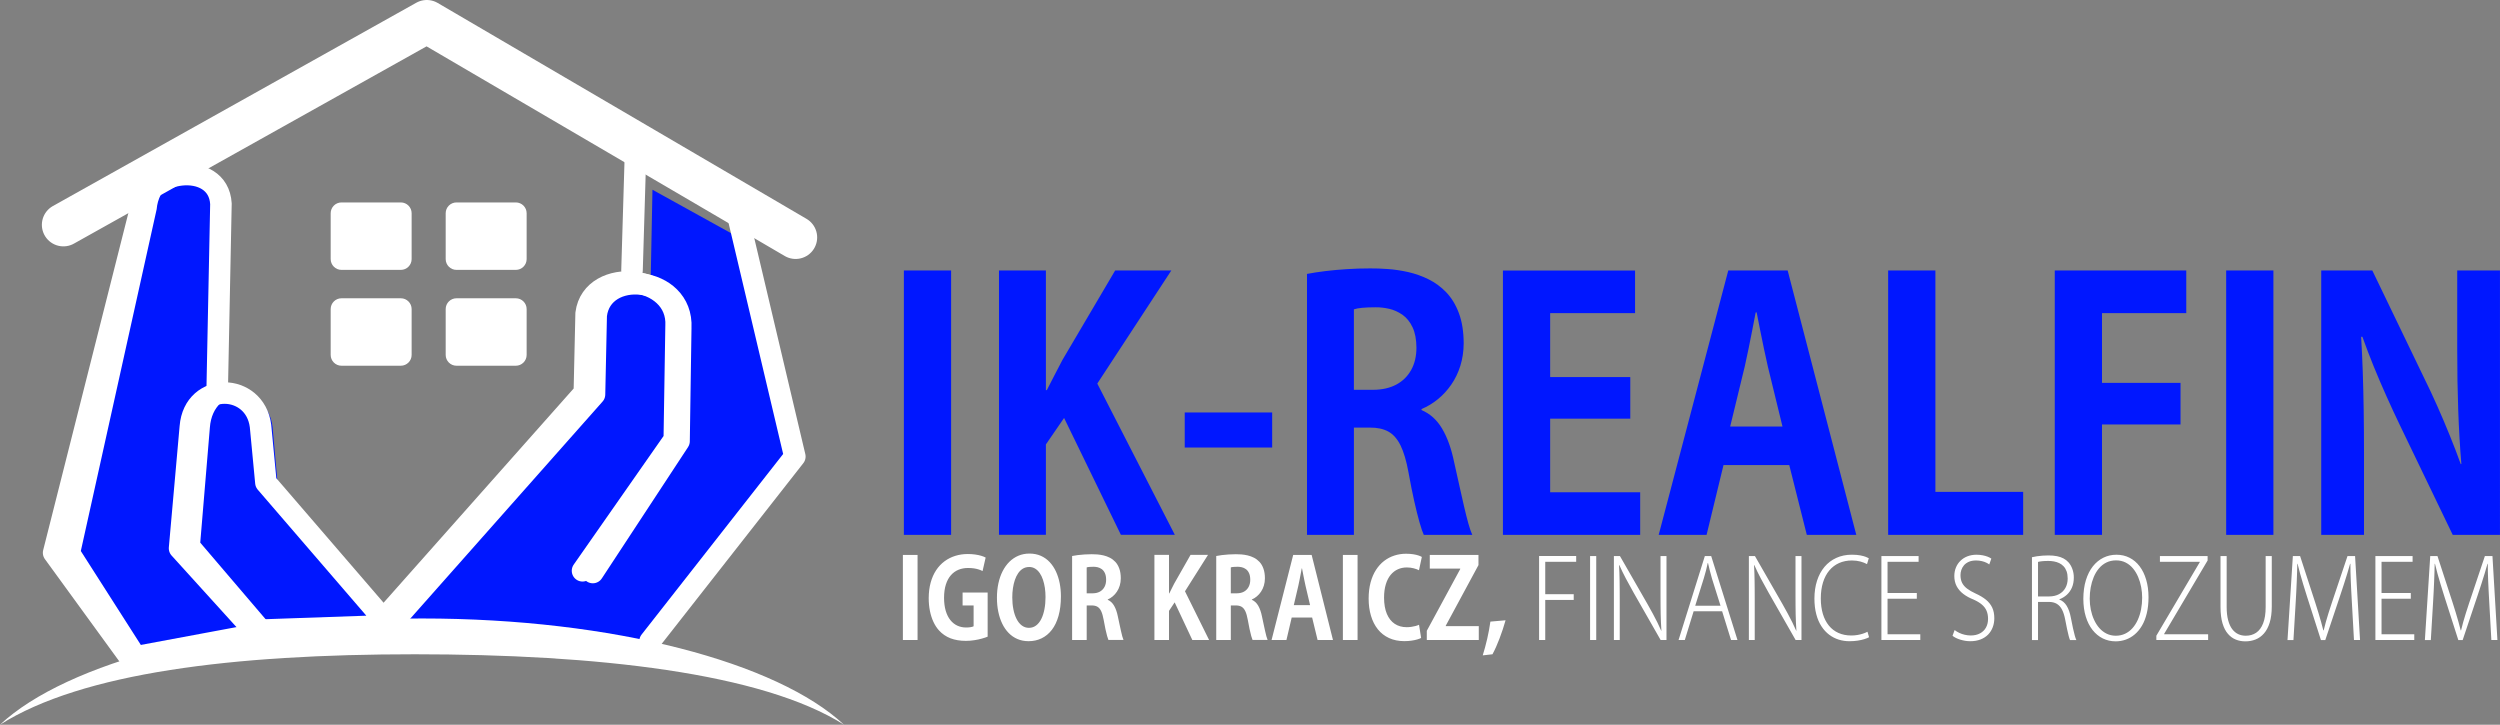
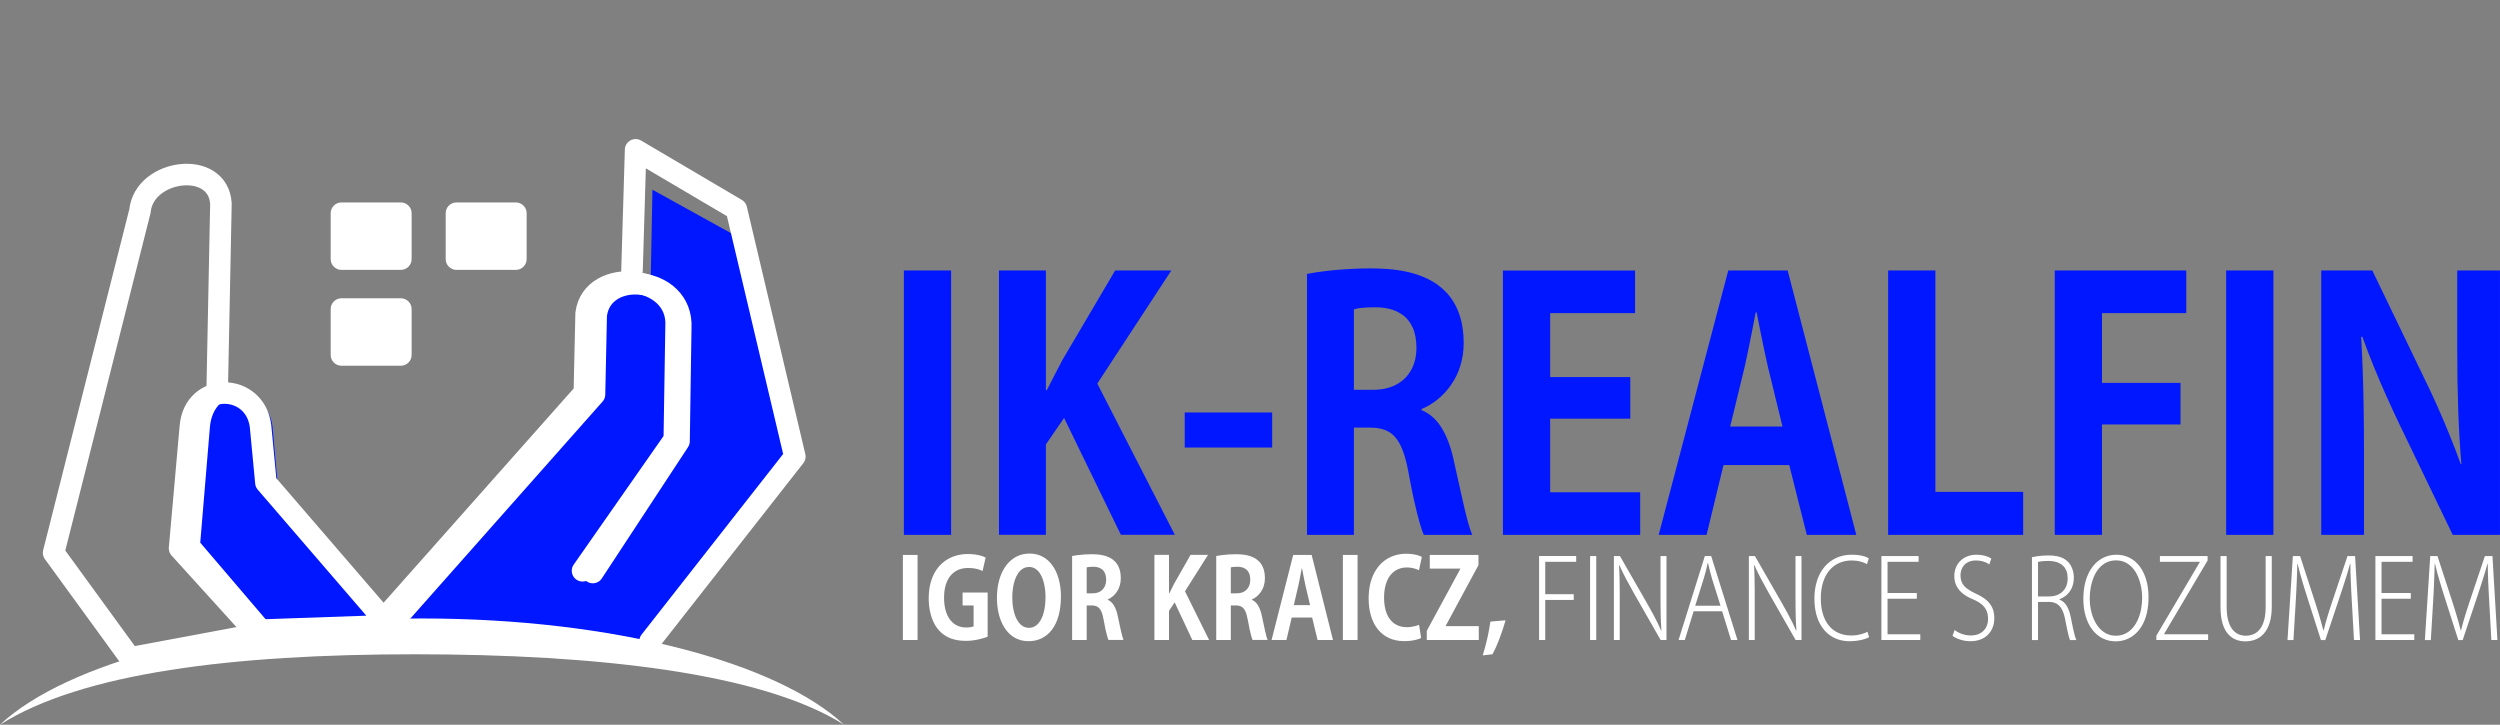
<svg xmlns="http://www.w3.org/2000/svg" viewBox="0 0 1316.23 381.55">
  <rect x="0" y="0" width="1316.23" height="381.55" fill="#808080" stroke="none" />
  <defs>
    <style>.d,.e{fill:#fff;}.e,.f,.g{fill-rule:evenodd;}.f,.h{fill:#0017ff;}.i{stroke-width:11.34px;}.i,.j{fill:none;stroke:#fff;stroke-linecap:round;stroke-linejoin:round;}.j{stroke-width:22.68px;}.g{fill:#134093;}</style>
  </defs>
  <g id="a" />
  <g id="b">
    <g id="c">
      <path class="d" d="M1312.24,292.76h-3.97l-8.25,24.61c-.64,1.94-1.23,3.74-1.75,5.4-.52,1.67-.99,3.24-1.41,4.73-.42,1.49-.79,2.94-1.12,4.35h-.21c-.37-1.47-.76-2.96-1.18-4.48-.43-1.52-.89-3.11-1.39-4.76-.5-1.65-1.05-3.42-1.66-5.3l-7.99-24.55h-3.81l-2.82,44.21h3.13l1.2-20.1c.1-1.82,.2-3.63,.3-5.45,.09-1.81,.17-3.58,.24-5.32,.07-1.73,.13-3.38,.18-4.94,.05-1.57,.09-3.01,.11-4.33h.16c.38,1.64,.82,3.36,1.31,5.14,.49,1.79,1.04,3.66,1.64,5.65,.6,1.98,1.25,4.09,1.97,6.34l7.36,23.01h2.3l7.89-23.57c.71-2.13,1.38-4.15,1.99-6.06,.61-1.9,1.18-3.72,1.71-5.46,.53-1.74,1.02-3.42,1.47-5.05h.16c0,1.25,0,2.65,.04,4.2,.03,1.56,.1,3.2,.17,4.92,.07,1.73,.16,3.47,.24,5.23,.1,1.76,.18,3.47,.28,5.13l1.15,20.65h3.19l-2.61-44.21Zm-41.15,41.18h-17.23v-18.7h15.41v-3.03h-15.41v-16.43h16.35v-3.03h-19.58v44.21h20.47v-3.03Zm-31.18-41.18h-3.97l-8.25,24.61c-.64,1.94-1.23,3.74-1.75,5.4-.52,1.67-.99,3.24-1.41,4.73-.42,1.49-.79,2.94-1.12,4.35h-.21c-.37-1.47-.76-2.96-1.18-4.48-.43-1.52-.89-3.11-1.39-4.76-.5-1.65-1.05-3.42-1.66-5.3l-7.99-24.55h-3.81l-2.82,44.21h3.13l1.2-20.1c.1-1.82,.2-3.63,.3-5.45,.09-1.81,.17-3.58,.24-5.32,.07-1.73,.13-3.38,.18-4.94,.05-1.57,.09-3.01,.11-4.33h.16c.38,1.64,.82,3.36,1.31,5.14,.49,1.79,1.04,3.66,1.64,5.65,.6,1.98,1.25,4.09,1.97,6.34l7.36,23.01h2.3l7.89-23.57c.71-2.13,1.38-4.15,1.99-6.06,.61-1.9,1.18-3.72,1.71-5.46,.53-1.74,1.02-3.42,1.47-5.05h.16c0,1.25,0,2.65,.04,4.2,.03,1.56,.1,3.2,.17,4.92,.07,1.73,.16,3.47,.24,5.23,.1,1.76,.18,3.47,.28,5.13l1.15,20.65h3.19l-2.61-44.21Zm-43.82,0h-3.24v26.84c0,3.5-.45,6.35-1.33,8.58-.87,2.23-2.09,3.87-3.66,4.94-1.57,1.06-3.4,1.59-5.51,1.58-1.4,0-2.72-.27-3.93-.83-1.21-.56-2.27-1.45-3.19-2.65-.91-1.2-1.62-2.77-2.13-4.69-.51-1.91-.78-4.22-.78-6.93v-26.84h-3.24v26.95c.02,3.36,.37,6.18,1.06,8.49,.7,2.31,1.65,4.16,2.87,5.54,1.21,1.4,2.6,2.4,4.18,3.02,1.57,.62,3.23,.92,5,.91,1.9,0,3.67-.32,5.34-.98,1.67-.65,3.14-1.71,4.42-3.16,1.28-1.44,2.29-3.34,3.01-5.68,.73-2.34,1.1-5.19,1.11-8.55v-26.54Zm-33.79,0h-25.12v3.03h20.99v.17l-22.87,38.74v2.27h27.26v-3.03h-23.14v-.23l22.87-38.62v-2.33Zm-48.2,2.27c1.89,0,3.58,.4,5.06,1.15,1.49,.76,2.77,1.8,3.86,3.11,1.09,1.31,1.99,2.81,2.7,4.49,.71,1.68,1.25,3.45,1.59,5.31,.35,1.85,.52,3.72,.52,5.57,0,2.13-.19,4.18-.57,6.16-.38,1.97-.96,3.8-1.71,5.48-.76,1.68-1.69,3.16-2.81,4.41-1.11,1.25-2.41,2.23-3.87,2.93-1.47,.7-3.11,1.06-4.92,1.07-1.78-.01-3.39-.38-4.84-1.09-1.44-.72-2.72-1.7-3.83-2.96-1.11-1.26-2.04-2.72-2.78-4.37-.76-1.65-1.32-3.42-1.71-5.31-.38-1.88-.57-3.82-.57-5.79s.17-3.94,.51-5.87c.35-1.94,.88-3.76,1.59-5.48,.71-1.71,1.62-3.23,2.72-4.54,1.1-1.32,2.4-2.36,3.91-3.12,1.51-.75,3.22-1.14,5.15-1.15Zm.21-2.97c-2.48,0-4.78,.52-6.89,1.56-2.11,1.04-3.96,2.55-5.54,4.55-1.57,1.99-2.8,4.43-3.68,7.3-.88,2.87-1.32,6.15-1.34,9.82,.02,3.49,.44,6.61,1.3,9.37,.84,2.76,2.04,5.11,3.57,7.04,1.53,1.93,3.32,3.41,5.38,4.43,2.05,1.01,4.3,1.52,6.73,1.53,1.85,0,3.63-.3,5.34-.9,1.71-.61,3.29-1.52,4.74-2.75,1.45-1.22,2.72-2.76,3.81-4.6,1.09-1.85,1.93-4.02,2.53-6.5,.61-2.49,.91-5.29,.92-8.43,0-3.42-.42-6.5-1.23-9.25-.81-2.76-1.96-5.12-3.45-7.08-1.49-1.96-3.26-3.47-5.33-4.51-2.06-1.05-4.35-1.57-6.87-1.58Zm-41.31,21.96v-18.17c.48-.15,1.17-.27,2.08-.37,.91-.11,2.01-.15,3.3-.15,1-.01,1.99,.08,2.97,.25,.98,.17,1.91,.47,2.78,.87,.87,.41,1.65,.97,2.32,1.68,.68,.71,1.2,1.59,1.59,2.65,.38,1.06,.57,2.33,.58,3.81,0,1.91-.42,3.57-1.22,4.98-.8,1.41-1.93,2.51-3.39,3.28-1.45,.77-3.18,1.16-5.15,1.17h-5.85Zm11.23,1.52c1.51-.58,2.84-1.39,3.98-2.43,1.14-1.05,2.03-2.32,2.67-3.82,.64-1.51,.97-3.24,.97-5.22,0-1.62-.26-3.12-.77-4.5-.5-1.38-1.18-2.56-2.05-3.53-.74-.82-1.61-1.5-2.61-2.03-.99-.53-2.15-.93-3.46-1.19-1.31-.26-2.83-.39-4.53-.39-.97,0-1.96,.04-2.98,.11-1.02,.08-2.01,.19-2.98,.32-.97,.15-1.85,.31-2.66,.51v43.63h3.19v-20.1h5.69c1.68,0,3.09,.34,4.22,1.02,1.13,.68,2.05,1.71,2.75,3.09,.71,1.38,1.25,3.12,1.65,5.21,.35,1.87,.68,3.53,.99,4.99,.3,1.47,.59,2.68,.86,3.66,.26,.99,.5,1.69,.7,2.13h3.34c-.28-.57-.56-1.36-.84-2.37-.29-1.01-.6-2.29-.94-3.85-.33-1.55-.71-3.45-1.15-5.67-.46-2.5-1.19-4.54-2.18-6.17-.99-1.61-2.29-2.71-3.87-3.27v-.12Zm-35.83-21.44c-.45-.34-1.06-.66-1.82-.97-.76-.31-1.65-.56-2.66-.76-1.01-.2-2.12-.3-3.35-.31-1.72,0-3.29,.29-4.71,.83-1.42,.55-2.65,1.33-3.68,2.34-1.04,1-1.84,2.19-2.39,3.55-.57,1.37-.85,2.87-.86,4.51,0,2.03,.43,3.83,1.25,5.38,.83,1.54,1.99,2.89,3.5,4.04,1.51,1.15,3.28,2.13,5.33,2.93,1.82,.81,3.3,1.69,4.43,2.66,1.13,.96,1.96,2.06,2.47,3.28,.52,1.23,.78,2.65,.78,4.25,0,1.74-.37,3.26-1.09,4.57-.72,1.3-1.76,2.32-3.12,3.05-1.35,.74-2.98,1.11-4.88,1.12-1.09,0-2.13-.13-3.16-.37-1.02-.23-1.98-.56-2.89-.99-.91-.43-1.72-.93-2.46-1.5l-1.1,3.03c.51,.41,1.11,.79,1.81,1.14,.71,.34,1.48,.65,2.32,.9,.84,.25,1.7,.46,2.59,.6,.89,.14,1.77,.21,2.64,.21,2.06,0,3.88-.33,5.46-.95,1.57-.62,2.89-1.49,3.96-2.59,1.06-1.11,1.86-2.39,2.4-3.85,.55-1.46,.82-3.03,.82-4.72,0-2.15-.37-4.03-1.11-5.61-.75-1.57-1.85-2.96-3.3-4.14-1.46-1.18-3.26-2.26-5.41-3.23-1.83-.84-3.33-1.71-4.51-2.6-1.18-.89-2.05-1.91-2.63-3.05-.57-1.15-.85-2.5-.85-4.08,0-.87,.14-1.76,.43-2.65,.3-.89,.76-1.73,1.4-2.49,.64-.76,1.49-1.37,2.53-1.83,1.05-.47,2.33-.71,3.84-.72,1.11,.01,2.13,.13,3.05,.35,.91,.22,1.7,.49,2.36,.82,.66,.32,1.18,.63,1.54,.93l1.1-3.09Zm-37.39,39.84h-17.23v-18.7h15.41v-3.03h-15.41v-16.43h16.35v-3.03h-19.58v44.21h20.47v-3.03Zm-27.78-1.34c-.74,.39-1.56,.74-2.47,1.03-.92,.3-1.89,.53-2.92,.7-1.03,.16-2.08,.25-3.17,.25-2.52,0-4.78-.46-6.75-1.35-1.99-.89-3.66-2.18-5.04-3.87-1.38-1.7-2.43-3.74-3.15-6.13-.72-2.4-1.08-5.1-1.09-8.11,0-3.17,.39-5.99,1.16-8.47,.77-2.48,1.86-4.57,3.3-6.29,1.44-1.73,3.16-3.03,5.17-3.93,2.01-.89,4.27-1.35,6.77-1.35,1.65,.01,3.14,.2,4.47,.56,1.34,.37,2.49,.82,3.46,1.36l.94-3.09c-.3-.19-.83-.43-1.55-.72-.72-.29-1.69-.55-2.89-.78-1.21-.23-2.69-.36-4.44-.37-3.05,0-5.79,.57-8.22,1.68-2.43,1.11-4.5,2.68-6.22,4.72-1.71,2.04-3.03,4.48-3.93,7.29-.91,2.82-1.37,5.94-1.38,9.38,0,3.11,.34,5.87,.99,8.31,.64,2.44,1.55,4.54,2.72,6.32,1.16,1.79,2.52,3.26,4.06,4.42,1.55,1.17,3.23,2.03,5.03,2.59,1.81,.56,3.69,.84,5.63,.84,1.58,0,3.02-.11,4.34-.31,1.32-.2,2.49-.46,3.5-.78,1.02-.32,1.85-.65,2.5-1.01l-.84-2.91Zm-34.78-39.85h-3.13v21.15c0,1.74,0,3.38,.02,4.93,0,1.54,.04,3.04,.06,4.48,.04,1.44,.08,2.87,.14,4.3,.07,1.44,.15,2.9,.25,4.41l-.1,.06c-.63-1.45-1.3-2.9-2.03-4.38-.73-1.48-1.53-3.01-2.39-4.6-.87-1.59-1.81-3.3-2.84-5.12l-14.47-25.22h-3.19v44.21h3.08v-21.44c0-1.88,0-3.62-.02-5.22,0-1.59-.03-3.1-.05-4.51-.02-1.42-.06-2.8-.1-4.14-.05-1.34-.11-2.7-.19-4.07l.16-.06c1.03,2.35,2.18,4.71,3.44,7.09,1.27,2.38,2.61,4.83,4.03,7.36l14.26,24.99h3.08v-44.21Zm-55.93,26.16l4.54-14.5c.42-1.4,.8-2.75,1.14-4.06,.34-1.31,.64-2.62,.9-3.92h.16c.29,1.27,.59,2.57,.93,3.91,.33,1.33,.72,2.77,1.16,4.3l4.49,14.27h-13.32Zm8.41-26.16h-3.34l-13.84,44.21h3.29l4.65-15.15h14.99l4.7,15.15h3.39l-13.84-44.21Zm-23.55,0h-3.13v21.15c0,1.74,0,3.38,.02,4.93,0,1.54,.04,3.04,.06,4.48,.04,1.44,.08,2.87,.14,4.3,.07,1.44,.15,2.9,.25,4.41l-.1,.06c-.63-1.45-1.3-2.9-2.03-4.38-.73-1.48-1.53-3.01-2.39-4.6-.87-1.59-1.81-3.3-2.84-5.12l-14.47-25.22h-3.19v44.21h3.08v-21.44c0-1.88,0-3.62-.02-5.22,0-1.59-.03-3.1-.05-4.51-.02-1.42-.06-2.8-.1-4.14-.05-1.34-.11-2.7-.19-4.07l.16-.06c1.03,2.35,2.18,4.71,3.44,7.09,1.27,2.38,2.61,4.83,4.03,7.36l14.26,24.99h3.08v-44.21Zm-40.21,44.21h3.24v-44.21h-3.24v44.21Zm-23.61,0v-21.09h14.99v-3.03h-14.99v-17.07h16.29v-3.03h-19.53v44.21h3.24Zm-28.88-9.67c-.18,1.39-.42,2.84-.71,4.37-.28,1.51-.6,3.05-.95,4.6-.36,1.55-.74,3.07-1.14,4.56-.4,1.49-.81,2.9-1.23,4.23l5.12-.58c.63-1.15,1.25-2.43,1.89-3.84,.63-1.41,1.24-2.9,1.84-4.48,.59-1.57,1.16-3.17,1.7-4.79,.53-1.62,1.03-3.22,1.47-4.79l-7.99,.7Zm-6.27-35.13h-25.64v7.22h16.03v.23l-17.6,32.5v4.84h27.37v-7.28h-17.39v-.23l17.23-31.92v-5.36Zm-31.28,36.76c-.53,.25-1.15,.48-1.85,.67-.7,.19-1.46,.34-2.26,.45-.8,.11-1.6,.17-2.41,.17-2.43,0-4.53-.6-6.31-1.78-1.78-1.18-3.15-2.93-4.13-5.24-.97-2.3-1.46-5.16-1.47-8.53,0-2.71,.32-5.06,.94-7.06,.61-2,1.46-3.65,2.55-4.96,1.1-1.3,2.36-2.28,3.8-2.92,1.44-.64,2.99-.96,4.67-.96,1.38,.01,2.6,.16,3.66,.45,1.06,.28,1.98,.61,2.76,1.01l1.51-6.99c-.38-.24-.95-.49-1.7-.75-.75-.26-1.68-.48-2.79-.66-1.1-.18-2.38-.27-3.82-.28-2.14,0-4.19,.32-6.14,.95-1.96,.63-3.75,1.57-5.4,2.83-1.64,1.26-3.07,2.84-4.29,4.73-1.22,1.89-2.17,4.1-2.84,6.6-.68,2.52-1.02,5.34-1.03,8.48,0,3.33,.42,6.37,1.24,9.11,.82,2.74,2.02,5.1,3.61,7.09,1.59,1.99,3.55,3.51,5.88,4.59,2.32,1.08,5,1.63,8.02,1.64,1.38,0,2.65-.09,3.8-.26,1.16-.17,2.16-.37,3.03-.63,.86-.25,1.54-.51,2.05-.8l-1.1-6.93Zm-40.11,8.04h7.73v-44.8h-7.73v44.8Zm-25.85-18.35l2.4-10.25c.19-.88,.39-1.85,.6-2.9,.21-1.05,.41-2.11,.61-3.17,.2-1.07,.39-2.08,.57-3.02h.16c.17,.92,.37,1.91,.57,2.96,.2,1.06,.41,2.12,.63,3.17,.22,1.07,.43,2.07,.64,3.01l2.4,10.19h-8.56Zm9.4-26.45h-9.71l-11.39,44.8h7.83l2.77-11.83h10.76l2.87,11.83h8.1l-11.23-44.8Zm-42.56,20.21v-13.63c.31-.12,.77-.2,1.37-.26,.59-.06,1.32-.09,2.18-.09,.72,0,1.46,.08,2.24,.26,.77,.18,1.49,.52,2.17,1.01,.67,.49,1.22,1.18,1.64,2.1,.42,.9,.64,2.07,.64,3.5,0,1.43-.29,2.67-.85,3.73-.57,1.07-1.37,1.89-2.42,2.49-1.05,.58-2.31,.88-3.78,.89h-3.19Zm11.07,3.26c.95-.41,1.84-.96,2.66-1.66,.83-.69,1.56-1.51,2.19-2.47,.64-.94,1.13-2.01,1.49-3.19,.36-1.17,.54-2.45,.55-3.82,0-1.99-.27-3.7-.78-5.11-.5-1.42-1.19-2.58-2.05-3.52-.87-.93-1.84-1.67-2.92-2.22-1.07-.54-2.18-.95-3.32-1.22-1.15-.26-2.25-.44-3.33-.52-1.07-.08-2.04-.12-2.89-.11-1.31,0-2.59,.04-3.83,.13-1.24,.08-2.41,.19-3.52,.33-1.1,.14-2.1,.3-2.99,.48v44.21h7.68v-18.18h2.61c1.21,0,2.22,.21,3.03,.68,.81,.47,1.48,1.25,2,2.37,.52,1.11,.95,2.61,1.29,4.52,.31,1.82,.63,3.44,.94,4.87,.31,1.44,.6,2.64,.87,3.61,.27,.98,.5,1.68,.7,2.12h7.94c-.2-.44-.41-1.07-.64-1.89-.23-.83-.46-1.82-.71-2.93-.25-1.12-.51-2.31-.78-3.59-.28-1.29-.56-2.6-.84-3.93-.45-2.28-1.11-4.16-1.96-5.64-.84-1.49-1.97-2.53-3.37-3.16v-.17Zm-35.2-4.31l12.12-19.17h-9.19l-8.62,15.15c-.42,.85-.84,1.69-1.28,2.54-.44,.85-.86,1.71-1.28,2.58h-.16v-20.27h-7.68v44.8h7.68v-15.32l2.98-4.49,9.3,19.81h8.83l-12.69-25.63Zm-51.75,1.05v-13.63c.31-.12,.77-.2,1.37-.26,.59-.06,1.32-.09,2.18-.09,.72,0,1.46,.08,2.24,.26,.77,.18,1.49,.52,2.17,1.01,.67,.49,1.22,1.18,1.64,2.1,.42,.9,.64,2.07,.64,3.5,0,1.43-.29,2.67-.85,3.73-.57,1.07-1.37,1.89-2.42,2.49-1.05,.58-2.31,.88-3.78,.89h-3.19Zm11.07,3.26c.95-.41,1.84-.96,2.66-1.66,.83-.69,1.56-1.51,2.19-2.47,.64-.94,1.13-2.01,1.49-3.19,.36-1.17,.54-2.45,.55-3.82,0-1.99-.27-3.7-.78-5.11-.51-1.42-1.19-2.58-2.05-3.52-.87-.93-1.84-1.67-2.92-2.22-1.07-.54-2.18-.95-3.32-1.22-1.15-.26-2.25-.44-3.33-.52-1.07-.08-2.04-.12-2.89-.11-1.31,0-2.59,.04-3.83,.13-1.24,.08-2.41,.19-3.52,.33-1.1,.14-2.1,.3-2.99,.48v44.21h7.68v-18.18h2.61c1.21,0,2.22,.21,3.03,.68,.81,.47,1.48,1.25,2,2.37,.52,1.11,.95,2.61,1.29,4.52,.31,1.82,.63,3.44,.94,4.87,.31,1.44,.6,2.64,.87,3.61,.27,.98,.5,1.68,.7,2.12h7.94c-.2-.44-.41-1.07-.64-1.89-.23-.83-.46-1.82-.71-2.93-.25-1.12-.51-2.31-.78-3.59-.28-1.29-.56-2.6-.84-3.93-.45-2.28-1.11-4.16-1.96-5.64-.84-1.49-1.97-2.53-3.37-3.16v-.17Zm-41.41-17.13c1.18,0,2.24,.29,3.17,.85,.93,.56,1.74,1.35,2.44,2.36,.69,1,1.26,2.17,1.71,3.51,.45,1.33,.79,2.78,1.02,4.32,.22,1.55,.33,3.16,.33,4.81,0,2.27-.18,4.39-.56,6.34-.37,1.95-.91,3.67-1.65,5.15-.73,1.48-1.64,2.62-2.73,3.45-1.09,.83-2.35,1.25-3.79,1.26-1.43,0-2.68-.44-3.77-1.26-1.1-.83-2.01-1.98-2.75-3.45-.75-1.47-1.31-3.16-1.68-5.1-.38-1.93-.57-4-.57-6.21,0-1.65,.11-3.26,.34-4.82,.22-1.55,.57-3.01,1.02-4.36,.46-1.36,1.04-2.54,1.74-3.56,.71-1.02,1.53-1.83,2.48-2.4,.96-.57,2.04-.86,3.25-.87Zm.21-7.05c-2.11,0-4.04,.39-5.81,1.13-1.77,.75-3.35,1.82-4.75,3.19-1.39,1.39-2.58,3.03-3.56,4.95-.98,1.92-1.72,4.06-2.23,6.41-.51,2.35-.77,4.87-.77,7.56s.23,5.07,.71,7.37c.47,2.3,1.16,4.41,2.08,6.3,.91,1.89,2.05,3.53,3.39,4.9,1.34,1.38,2.89,2.44,4.63,3.18,1.74,.75,3.67,1.13,5.8,1.14,2.51,0,4.8-.49,6.88-1.5,2.08-.99,3.88-2.48,5.41-4.45,1.52-1.97,2.7-4.44,3.53-7.38,.83-2.94,1.25-6.37,1.26-10.27,0-2.4-.22-4.71-.65-6.93-.44-2.22-1.1-4.27-1.97-6.16-.88-1.88-1.98-3.54-3.3-4.95-1.32-1.41-2.87-2.51-4.64-3.3-1.78-.79-3.77-1.18-6-1.19Zm-22.04,20.51h-13.16v6.82h5.8v10.95c-.34,.18-.85,.33-1.53,.46-.68,.12-1.49,.18-2.44,.18-1.66,0-3.2-.33-4.61-.98-1.4-.65-2.63-1.63-3.67-2.93-1.04-1.31-1.85-2.93-2.43-4.88-.57-1.95-.87-4.22-.88-6.82,0-2.71,.33-5.05,.96-7.03,.64-1.98,1.51-3.61,2.66-4.9,1.13-1.28,2.46-2.24,3.99-2.86,1.53-.62,3.19-.93,4.99-.93,1.18,0,2.24,.08,3.16,.21,.93,.15,1.77,.33,2.51,.58,.74,.24,1.41,.52,2.01,.83l1.62-7.11c-.64-.35-1.45-.67-2.39-.95-.94-.28-2-.49-3.19-.66-1.18-.17-2.45-.25-3.82-.25-2.32,0-4.51,.32-6.57,.96-2.06,.64-3.95,1.59-5.66,2.85-1.71,1.26-3.19,2.84-4.43,4.7-1.24,1.87-2.2,4.04-2.88,6.49-.68,2.46-1.03,5.2-1.04,8.23,0,2.38,.22,4.62,.64,6.73,.43,2.11,1.04,4.03,1.85,5.77,.81,1.74,1.79,3.24,2.94,4.51,1.69,1.85,3.71,3.23,6.06,4.14,2.35,.89,5.05,1.34,8.1,1.34,1.53,0,3.02-.13,4.47-.36,1.44-.22,2.77-.5,3.97-.85,1.21-.33,2.21-.67,3-1.01v-23.24Zm-44.6,24.99h7.73v-44.8h-7.73v44.8Z" />
      <path class="h" d="M1316.23,142.4h-22.52v41.81c0,11.28,.17,21.93,.53,31.89,.36,9.96,.9,19.37,1.65,28.21h-.34c-1.74-4.86-3.67-9.89-5.8-15.11-2.1-5.22-4.31-10.41-6.61-15.57-2.3-5.16-4.59-10.08-6.92-14.75l-27.22-56.47h-26.89v139.19h22.52v-42.72c0-8.24-.06-15.96-.17-23.17-.11-7.18-.28-13.94-.5-20.3-.22-6.34-.5-12.37-.84-18.07h.67c1.82,5.1,3.81,10.32,5.99,15.69,2.18,5.37,4.48,10.68,6.83,15.93,2.35,5.25,4.68,10.29,7,15.08l27.73,57.56h24.87V142.4Zm-144.17,139.19h24.87V142.4h-24.87v139.19Zm-65.37,0v-58.1h41.34v-21.9h-41.34v-36.74h44.36v-22.44h-69.23v139.19h24.87Zm-41.51-22.62h-46.21v-116.56h-24.87v139.19h71.08v-22.62Zm-154.26-34.39l7.73-31.86c.62-2.75,1.26-5.76,1.93-9.02,.67-3.26,1.32-6.55,1.96-9.83,.64-3.32,1.26-6.46,1.82-9.38h.5c.56,2.87,1.18,5.94,1.82,9.2,.64,3.29,1.32,6.58,2.02,9.87,.7,3.32,1.37,6.42,2.04,9.35l7.73,31.68h-27.56Zm30.25-82.17h-31.25l-36.63,139.19h25.21l8.91-36.74h34.62l9.24,36.74h26.05l-36.13-139.19Zm-77.63,116.75h-47.39v-38.73h42.18v-21.9h-42.18v-33.67h44.7v-22.44h-69.57v139.19h72.26v-22.44Zm-150.73-53.94v-42.35c1.01-.36,2.46-.63,4.4-.81,1.9-.18,4.26-.27,7.03-.27,2.32-.03,4.7,.24,7.2,.81,2.46,.57,4.79,1.63,6.97,3.14,2.16,1.54,3.92,3.68,5.27,6.52,1.34,2.81,2.04,6.42,2.07,10.89-.03,4.43-.92,8.3-2.75,11.58-1.82,3.32-4.4,5.88-7.79,7.72-3.39,1.81-7.42,2.75-12.15,2.78h-10.25Zm35.62,10.14c3.05-1.27,5.91-2.99,8.57-5.16,2.66-2.14,5.01-4.71,7.06-7.66,2.04-2.93,3.64-6.24,4.79-9.9,1.15-3.65,1.74-7.6,1.77-11.86-.03-6.18-.87-11.49-2.52-15.87-1.62-4.4-3.84-8.02-6.61-10.95-2.8-2.9-5.91-5.19-9.38-6.91-3.44-1.69-7.03-2.96-10.7-3.8-3.7-.82-7.25-1.36-10.73-1.6-3.45-.24-6.55-.36-9.3-.33-4.23,0-8.32,.12-12.32,.39-4,.24-7.76,.6-11.31,1.03-3.56,.42-6.75,.94-9.63,1.48v137.38h24.7v-56.47h8.4c3.89-.03,7.14,.66,9.75,2.11,2.6,1.45,4.76,3.89,6.44,7.36,1.68,3.44,3.05,8.12,4.14,14.06,1.01,5.64,2.02,10.68,3.02,15.14,1.01,4.46,1.93,8.21,2.8,11.22,.87,3.05,1.62,5.22,2.24,6.58h25.54c-.64-1.36-1.32-3.32-2.04-5.88-.73-2.59-1.48-5.64-2.3-9.11-.81-3.47-1.65-7.18-2.52-11.16-.9-4.01-1.79-8.08-2.72-12.22-1.46-7.09-3.56-12.91-6.3-17.53-2.72-4.62-6.33-7.87-10.84-9.8v-.54Zm-124.68,20.27h46.04v-18.46h-46.04v18.46Zm-46.04-33.67l38.98-59.55h-29.57l-27.73,47.06c-1.34,2.62-2.72,5.25-4.12,7.9-1.4,2.62-2.77,5.31-4.12,8.02h-.5v-62.99h-24.7v139.19h24.7v-47.6l9.58-13.94,29.91,61.54h28.4l-40.83-79.64Zm-101.83,79.64h24.87V142.4h-24.87v139.19Z" />
      <path class="e" d="M179.78,106.58h31.26c3.13,0,5.68,2.56,5.68,5.68v24.15c0,3.13-2.56,5.68-5.68,5.68h-31.26c-3.13,0-5.68-2.56-5.68-5.68v-24.15c0-3.13,2.56-5.68,5.68-5.68" />
      <path class="e" d="M240.33,106.58h31.26c3.13,0,5.68,2.56,5.68,5.68v24.15c0,3.13-2.56,5.68-5.68,5.68h-31.26c-3.13,0-5.68-2.56-5.68-5.68v-24.15c0-3.13,2.56-5.68,5.68-5.68" />
-       <path class="e" d="M240.33,157.04h31.26c3.13,0,5.68,2.56,5.68,5.68v24.15c0,3.13-2.56,5.68-5.68,5.68h-31.26c-3.13,0-5.68-2.56-5.68-5.68v-24.15c0-3.13,2.56-5.68,5.68-5.68" />
      <path class="e" d="M179.78,157.04h31.26c3.13,0,5.68,2.56,5.68,5.68v24.15c0,3.13-2.56,5.68-5.68,5.68h-31.26c-3.13,0-5.68-2.56-5.68-5.68v-24.15c0-3.13,2.56-5.68,5.68-5.68" />
-       <path class="g" d="M77.91,345.44l-35.36-55.33L82.48,110.15c1.88-22.15,36.28-27.3,37.44-3.79l-2.5,141.13,47.2,79.55-86.72,18.4Z" />
-       <path class="e" d="M66.96,343.92l-35.36-55.33L71.54,108.63c1.88-22.15,36.28-27.3,37.44-3.79l-2.5,141.13,47.2,79.55-86.72,18.4Z" />
-       <path class="f" d="M77.91,345.44l-35.36-55.33L82.48,110.15c1.88-22.15,36.28-27.3,37.44-3.79l-2.5,141.13,47.2,79.55-86.72,18.4Z" />
      <path class="i" d="M68.49,346.37l-40.26-55.33L73.7,111.08c2.13-22.15,41.3-27.3,42.62-3.79l-2.84,141.13,53.74,79.55-98.73,18.4Z" />
      <path class="f" d="M133.72,331.89l-39.18-43.21,5.68-63.94c1.91-24.01,34.05-23.3,36.94-.47l2.84,29.84,64.88,75.3-71.16,2.48Z" />
      <path class="e" d="M129.75,334.73l-34.98-43.21,5.07-63.94c1.7-24.01,30.39-23.3,32.98-.47l2.54,29.84,57.92,75.3-63.53,2.48Z" />
      <path class="f" d="M140.41,326.68l-34.98-40.98,5.07-60.64c1.7-22.78,30.39-22.1,32.98-.45l2.54,28.3,57.92,71.42-63.53,2.35Z" />
      <path class="i" d="M133.72,331.89l-39.18-43.21,5.68-63.94c1.91-24.01,34.05-23.3,36.94-.47l2.84,29.84,64.88,75.3-71.16,2.48Z" />
      <polygon class="f" points="200.66 329.56 307.65 206.75 308.6 157.02 342.56 148.49 343.52 99.9 386.03 123.4 418.47 240.37 342.24 337.6 200.66 329.56" />
      <path class="i" d="M208.37,325.77l104.63-118.1,.89-41.68c2.95-25.02,45.98-20.93,44.51,6.63l-.89,59.67-45.4,69.14" />
      <path class="i" d="M201.89,325.94l105.76-119.19,.95-41.68c3.14-25.02,48.92-20.93,47.36,6.63l-.95,59.67-48.31,69.14" />
      <polyline class="i" points="332.75 142.34 334.65 78.88 387.69 110.14 418.47 240.37 342.24 337.6" />
-       <polyline class="j" points="33.38 118.37 224.71 11.34 418.89 125" />
      <path class="e" d="M222.17,325.62c100.84,0,187.11,23.17,222.17,55.93-43.19-27.32-130.28-37.08-225.96-37.08S43.19,354.22,0,381.55c35.06-32.76,121.33-55.93,222.17-55.93" />
    </g>
  </g>
</svg>